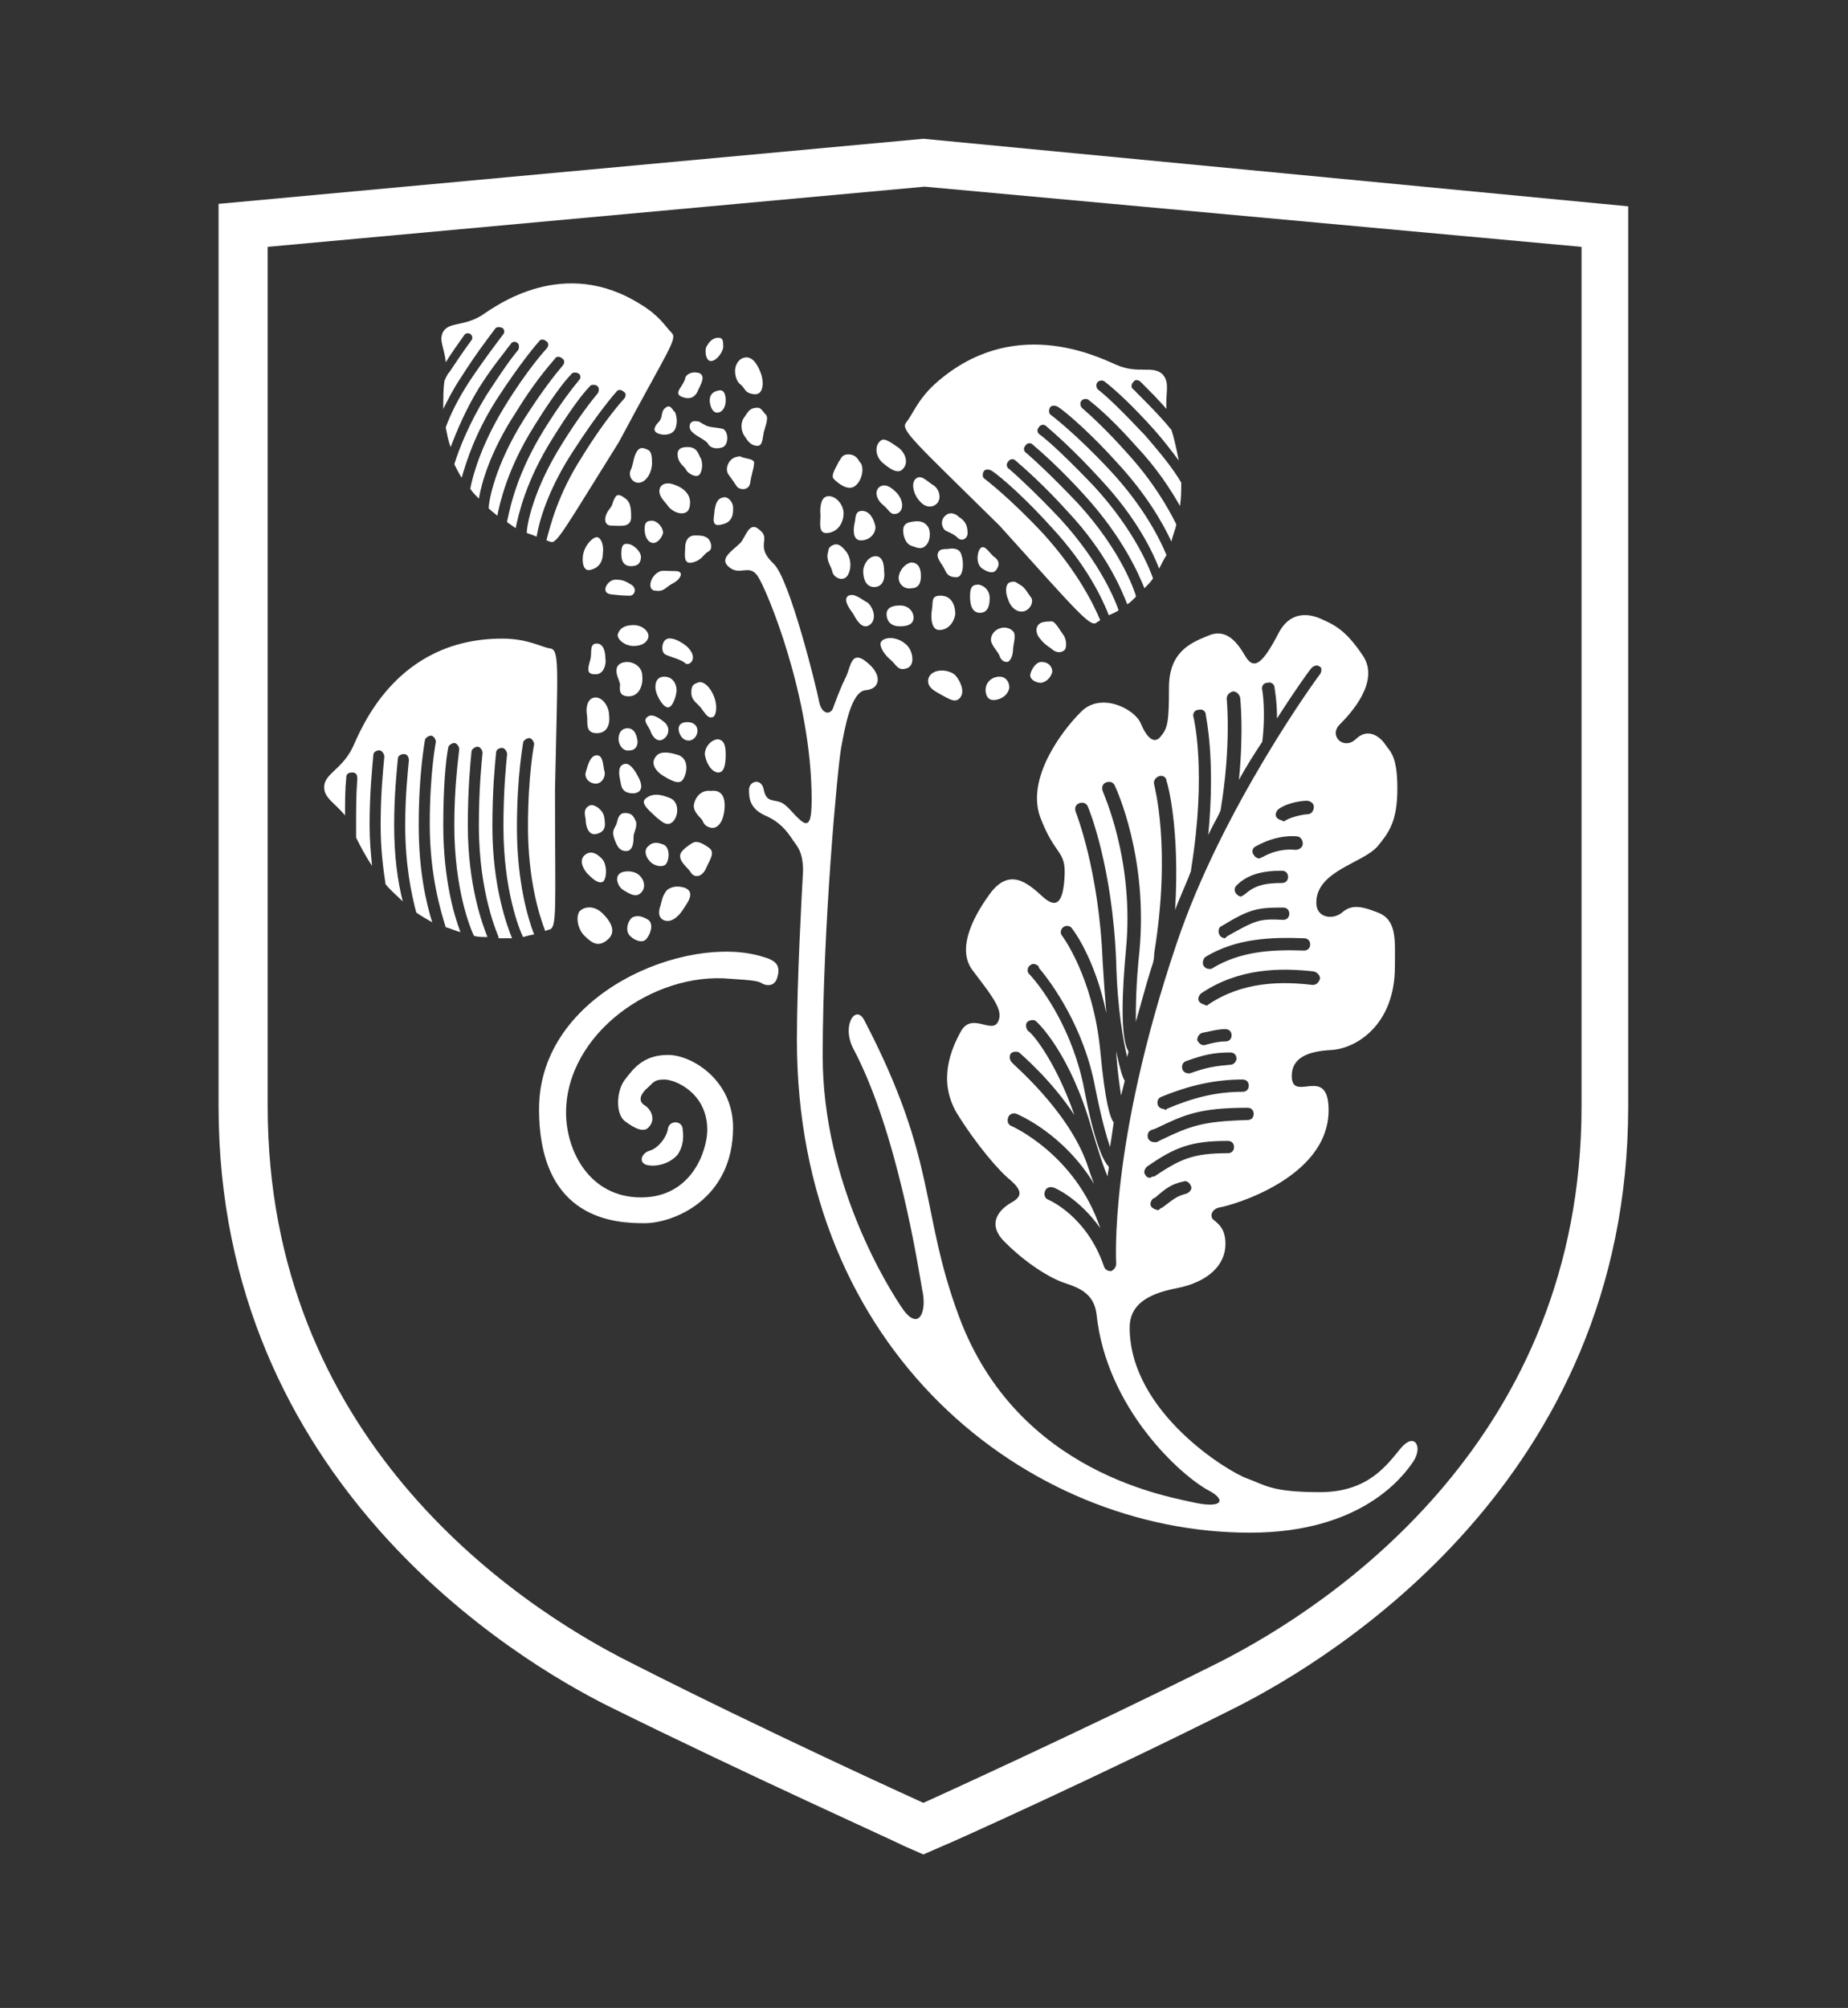
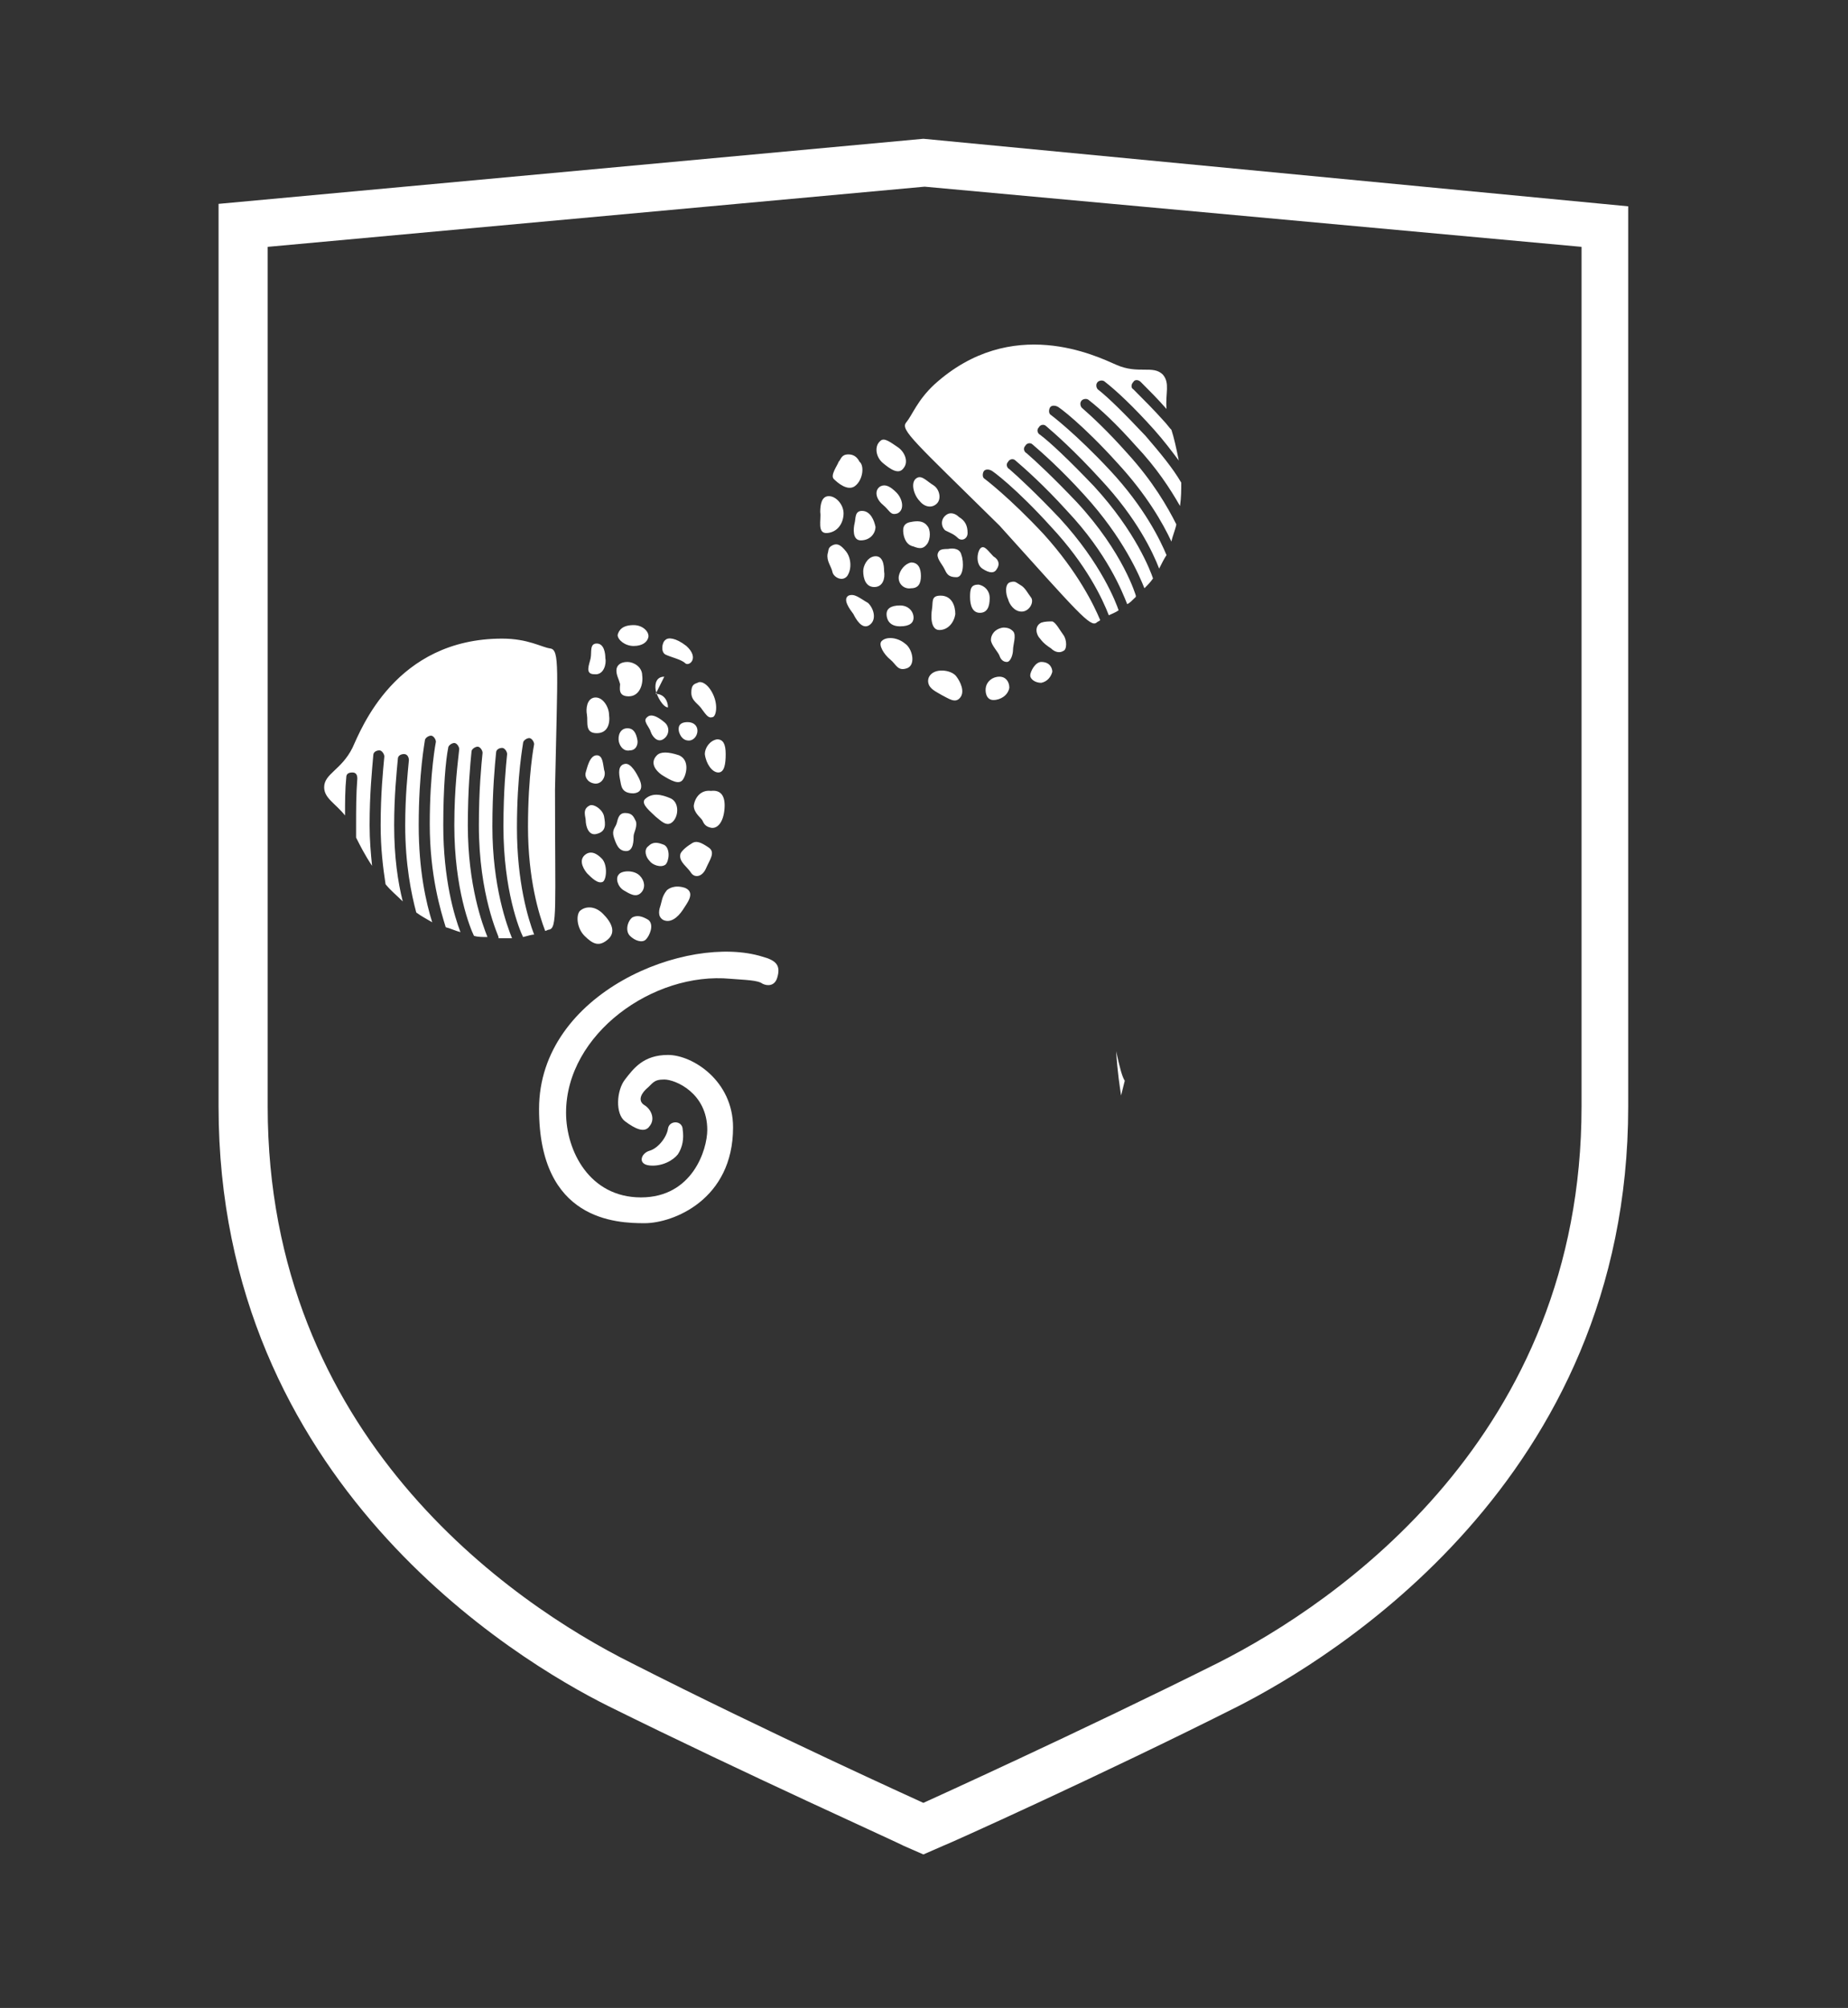
<svg xmlns="http://www.w3.org/2000/svg" version="1.1" id="Layer_1" x="0" y="0" viewBox="0 0 150.5 163.5" style="enable-background:new 0 0 150.5 163.5" xml:space="preserve">
  <rect x="0" y="0" width="150.5" height="163.5" fill="#333333" stroke="none" />
  <style>.st0{fill:#fff}</style>
-   <path class="st0" d="M44.8 52.8c-.7-.1-1.8-.8-3.9-.8-8.7 0-11.5 7.4-12.2 8.9-.9 1.8-2.3 2.1-2.3 3.2 0 .9.9 1.3 1.7 2.3 0-1.1 0-2.1.1-3.1 0-.3.2-.4.5-.4s.4.2.4.5c-.1 1.3-.1 2.5-.1 3.8v1c.3.6.7 1.4 1.3 2.3-.1-1-.2-2.1-.2-3.3 0-2.6.2-4.5.3-5.7 0-.3.3-.4.5-.4s.4.3.4.5c-.1 1.1-.3 3-.3 5.6 0 1.9.2 3.5.4 4.8.4.5.9.9 1.4 1.4-.4-1.6-.7-3.6-.7-6.2 0-2.4.2-4.3.3-5.4 0-.3.3-.4.5-.4.3 0 .4.3.4.5-.1 1.1-.3 2.9-.3 5.3 0 3.2.5 5.6.9 7.1.4.3.8.5 1.3.8-.5-1.6-1.1-4.2-1.1-7.9 0-4.3.5-6.8.5-6.9 0-.2.3-.4.5-.4s.4.3.4.5c0 0-.5 2.5-.5 6.7s.9 7.1 1.3 8.4c.4.1.8.3 1.2.4-.5-1.3-1.4-4.3-1.4-8.7 0-3.1.2-5.3.4-6.3 0-.2.3-.4.5-.4s.4.3.4.5c-.1 1-.4 3.1-.4 6.2 0 5.2 1.3 8.4 1.6 9 .3.1.7.1 1.1.1-.4-1-1.6-4.2-1.6-9.1 0-2.9.2-5 .3-6 0-.2.3-.4.5-.4s.4.3.4.5c-.1 1-.3 3-.3 5.9 0 5.7 1.6 9 1.6 9.1v.1h1.1c-.4-1-1.6-4.2-1.6-9.1 0-2.9.2-5 .3-6 0-.3.3-.4.5-.4s.4.3.4.5c-.1 1-.3 3-.3 5.9 0 5.2 1.3 8.4 1.6 9 .4-.1.7-.2.9-.2-.5-1.3-1.4-4.3-1.4-8.7 0-4.3.5-6.8.5-6.9 0-.2.3-.4.5-.4s.4.3.4.5c0 0-.5 2.5-.5 6.7 0 4.3.9 7.2 1.4 8.5.1 0 .2-.1.3-.1.7-.1.5-1.6.5-11.4.2-9.9.4-11.4-.4-11.5zM47.6 76.2c.7.7 1.2.9 1.9.3s.3-1.4-.4-2.1-1.5-.6-1.9-.2c-.3.4-.2 1.4.4 2zM51.5 74.7c-.4.3-.6 1.1-.2 1.5.4.4 1 .6 1.3.3.3-.3.7-1.2.2-1.6-.5-.3-.9-.4-1.3-.2zM54.3 72.5c-.4.5-.4.9-.5 1.2-.1.3-.3.9.2 1.2.6.3 1.2-.2 1.6-.8.3-.5 1.1-1.4.2-1.8-.9-.3-1.4.1-1.5.2zM55.4 69.6c-.1.6.6 1 .9 1.5.3.4.9.3 1.2-.4.3-.7.8-1.3.2-1.7-.6-.4-1-.6-1.4-.3-.5.3-.9.7-.9.9zM52.8 68.9c-.4.3-.2.9.1 1.2.2.3.9.6 1.3.3.3-.3.4-1.3-.1-1.6-.5-.2-.9-.3-1.3.1zM50.4 71.2c-.3.3-.1 1 .4 1.3s1 .6 1.4.2.3-1-.1-1.4c-.5-.5-1.5-.4-1.7-.1zM47.8 69.5c-.7.4-.4 1.1 0 1.6.4.4.9.9 1.3.7.3-.2.4-1.4-.1-1.9-.4-.4-.8-.6-1.2-.4zM48 65.6c-.6.3-.3.9-.3 1.2 0 .4.2 1.3.9 1.1.8-.2.7-.8.6-1.4-.1-.6-.9-1.1-1.2-.9zM50.9 66.2c-.6 0-.6.7-.7.9-.1.3-.4.5-.2 1.1s.4 1.1 1 1.1.6-.9.6-1.2c0-.3.3-.7.2-1.2-.2-.4-.3-.7-.9-.7zM52.5 65.1c-.3.4.5 1 .9 1.4.4.3.9.9 1.4.4s.5-1.6-.2-1.9-1.5-.5-2.1.1zM56.5 65.6c0 .6.6 1 .7 1.2.1.2.2.5.7.6s1-.4 1.1-1.5-.3-1.6-1.1-1.5c-.8-.1-1.3.5-1.4 1.2zM57.4 61.4c.1.8.6 1.5 1.1 1.5s.6-.7.6-1.5-.2-1.2-.7-1.2c-.6.1-1 .7-1 1.2zM53.5 61.5c-.5.5-.3 1.1.4 1.6.8.5 1.4.8 1.7.4.3-.4.6-1.6-.3-2-.9-.3-1.5-.3-1.8 0zM50.9 62.2c-.6.1-.5.8-.4 1.3s.1 1.1 1.1 1.1c1.1-.1.4-1.3.4-1.3-.1-.2-.6-1.2-1.1-1.1zM48.6 61.5c-.6 0-.8 1.1-.9 1.4-.1.3.1.8.7.9.6.1 1-.6.8-1.1-.1-.5-.1-1.2-.6-1.2zM48.4 56.8c-.6.1-.7.9-.6 1.4.1.6-.2 1.5.8 1.5.9 0 1.1-.8 1-1.5 0-.6-.5-1.5-1.2-1.4zM51.1 59.3c-.6 0-.8.6-.7 1.1.1.4.4.8.9.7.5 0 .7-.5.6-.9-.1-.5-.3-.9-.8-.9zM52.7 58.4c-.4.3.2.8.3 1.2.1.3.5.9 1 .6.5-.3.6-1 .1-1.4-.6-.5-1.1-.7-1.4-.4zM56 58.8c-.7 0-.8.4-.7.8.1.3.3.7.8.7.4 0 .7-.4.7-.8s-.3-.7-.8-.7zM56.3 56.4c0 .7.6.9.9 1.4.3.4.5.7.8.6.3 0 .5-.9.1-1.8s-1-1.2-1.3-1c-.3.1-.5.2-.5.8zM54.1 55.1c-.6 0-.8.5-.7 1.1.1.5.6 1.4 1 1.4s.7-1 .7-1.4c0-.5-.3-1.1-1-1.1zM51.1 53.9c-.6 0-.9.3-.9.7s.2.7.3 1.1c0 .3-.2 1 .7 1s1.2-1 1.1-1.7c0-.7-.7-1.1-1.2-1.1zM48.6 52.4c-.6 0-.4.7-.5 1.2s-.5 1.3.3 1.3c.8.1 1-.9.9-1.3 0-.4-.1-1.2-.7-1.2zM50.3 51.7c0 .4.6.9 1.3.9s1.1-.3 1.2-.7c.1-.4-.4-1-1.2-1-.9 0-1.2.4-1.3.8zM54.2 52.1c-.3.2-.4 1 0 1.2s1.3.4 1.6.7 1.2-.4.1-1.4c-.9-.7-1.5-.7-1.7-.5z" />
+   <path class="st0" d="M44.8 52.8c-.7-.1-1.8-.8-3.9-.8-8.7 0-11.5 7.4-12.2 8.9-.9 1.8-2.3 2.1-2.3 3.2 0 .9.9 1.3 1.7 2.3 0-1.1 0-2.1.1-3.1 0-.3.2-.4.5-.4s.4.2.4.5c-.1 1.3-.1 2.5-.1 3.8v1c.3.6.7 1.4 1.3 2.3-.1-1-.2-2.1-.2-3.3 0-2.6.2-4.5.3-5.7 0-.3.3-.4.5-.4s.4.3.4.5c-.1 1.1-.3 3-.3 5.6 0 1.9.2 3.5.4 4.8.4.5.9.9 1.4 1.4-.4-1.6-.7-3.6-.7-6.2 0-2.4.2-4.3.3-5.4 0-.3.3-.4.5-.4.3 0 .4.3.4.5-.1 1.1-.3 2.9-.3 5.3 0 3.2.5 5.6.9 7.1.4.3.8.5 1.3.8-.5-1.6-1.1-4.2-1.1-7.9 0-4.3.5-6.8.5-6.9 0-.2.3-.4.5-.4s.4.3.4.5c0 0-.5 2.5-.5 6.7s.9 7.1 1.3 8.4c.4.1.8.3 1.2.4-.5-1.3-1.4-4.3-1.4-8.7 0-3.1.2-5.3.4-6.3 0-.2.3-.4.5-.4s.4.3.4.5c-.1 1-.4 3.1-.4 6.2 0 5.2 1.3 8.4 1.6 9 .3.1.7.1 1.1.1-.4-1-1.6-4.2-1.6-9.1 0-2.9.2-5 .3-6 0-.2.3-.4.5-.4s.4.3.4.5c-.1 1-.3 3-.3 5.9 0 5.7 1.6 9 1.6 9.1v.1h1.1c-.4-1-1.6-4.2-1.6-9.1 0-2.9.2-5 .3-6 0-.3.3-.4.5-.4s.4.3.4.5c-.1 1-.3 3-.3 5.9 0 5.2 1.3 8.4 1.6 9 .4-.1.7-.2.9-.2-.5-1.3-1.4-4.3-1.4-8.7 0-4.3.5-6.8.5-6.9 0-.2.3-.4.5-.4s.4.3.4.5c0 0-.5 2.5-.5 6.7 0 4.3.9 7.2 1.4 8.5.1 0 .2-.1.3-.1.7-.1.5-1.6.5-11.4.2-9.9.4-11.4-.4-11.5zM47.6 76.2c.7.7 1.2.9 1.9.3s.3-1.4-.4-2.1-1.5-.6-1.9-.2c-.3.4-.2 1.4.4 2zM51.5 74.7c-.4.3-.6 1.1-.2 1.5.4.4 1 .6 1.3.3.3-.3.7-1.2.2-1.6-.5-.3-.9-.4-1.3-.2zM54.3 72.5c-.4.5-.4.9-.5 1.2-.1.3-.3.9.2 1.2.6.3 1.2-.2 1.6-.8.3-.5 1.1-1.4.2-1.8-.9-.3-1.4.1-1.5.2zM55.4 69.6c-.1.6.6 1 .9 1.5.3.4.9.3 1.2-.4.3-.7.8-1.3.2-1.7-.6-.4-1-.6-1.4-.3-.5.3-.9.7-.9.9zM52.8 68.9c-.4.3-.2.9.1 1.2.2.3.9.6 1.3.3.3-.3.4-1.3-.1-1.6-.5-.2-.9-.3-1.3.1zM50.4 71.2c-.3.3-.1 1 .4 1.3s1 .6 1.4.2.3-1-.1-1.4c-.5-.5-1.5-.4-1.7-.1zM47.8 69.5c-.7.4-.4 1.1 0 1.6.4.4.9.9 1.3.7.3-.2.4-1.4-.1-1.9-.4-.4-.8-.6-1.2-.4zM48 65.6c-.6.3-.3.9-.3 1.2 0 .4.2 1.3.9 1.1.8-.2.7-.8.6-1.4-.1-.6-.9-1.1-1.2-.9zM50.9 66.2c-.6 0-.6.7-.7.9-.1.3-.4.5-.2 1.1s.4 1.1 1 1.1.6-.9.6-1.2c0-.3.3-.7.2-1.2-.2-.4-.3-.7-.9-.7zM52.5 65.1c-.3.4.5 1 .9 1.4.4.3.9.9 1.4.4s.5-1.6-.2-1.9-1.5-.5-2.1.1zM56.5 65.6c0 .6.6 1 .7 1.2.1.2.2.5.7.6s1-.4 1.1-1.5-.3-1.6-1.1-1.5c-.8-.1-1.3.5-1.4 1.2zM57.4 61.4c.1.8.6 1.5 1.1 1.5s.6-.7.6-1.5-.2-1.2-.7-1.2c-.6.1-1 .7-1 1.2zM53.5 61.5c-.5.5-.3 1.1.4 1.6.8.5 1.4.8 1.7.4.3-.4.6-1.6-.3-2-.9-.3-1.5-.3-1.8 0zM50.9 62.2c-.6.1-.5.8-.4 1.3s.1 1.1 1.1 1.1c1.1-.1.4-1.3.4-1.3-.1-.2-.6-1.2-1.1-1.1zM48.6 61.5c-.6 0-.8 1.1-.9 1.4-.1.3.1.8.7.9.6.1 1-.6.8-1.1-.1-.5-.1-1.2-.6-1.2zM48.4 56.8c-.6.1-.7.9-.6 1.4.1.6-.2 1.5.8 1.5.9 0 1.1-.8 1-1.5 0-.6-.5-1.5-1.2-1.4zM51.1 59.3c-.6 0-.8.6-.7 1.1.1.4.4.8.9.7.5 0 .7-.5.6-.9-.1-.5-.3-.9-.8-.9zM52.7 58.4c-.4.3.2.8.3 1.2.1.3.5.9 1 .6.5-.3.6-1 .1-1.4-.6-.5-1.1-.7-1.4-.4zM56 58.8c-.7 0-.8.4-.7.8.1.3.3.7.8.7.4 0 .7-.4.7-.8s-.3-.7-.8-.7zM56.3 56.4c0 .7.6.9.9 1.4.3.4.5.7.8.6.3 0 .5-.9.1-1.8s-1-1.2-1.3-1c-.3.1-.5.2-.5.8zM54.1 55.1c-.6 0-.8.5-.7 1.1.1.5.6 1.4 1 1.4c0-.5-.3-1.1-1-1.1zM51.1 53.9c-.6 0-.9.3-.9.7s.2.7.3 1.1c0 .3-.2 1 .7 1s1.2-1 1.1-1.7c0-.7-.7-1.1-1.2-1.1zM48.6 52.4c-.6 0-.4.7-.5 1.2s-.5 1.3.3 1.3c.8.1 1-.9.9-1.3 0-.4-.1-1.2-.7-1.2zM50.3 51.7c0 .4.6.9 1.3.9s1.1-.3 1.2-.7c.1-.4-.4-1-1.2-1-.9 0-1.2.4-1.3.8zM54.2 52.1c-.3.2-.4 1 0 1.2s1.3.4 1.6.7 1.2-.4.1-1.4c-.9-.7-1.5-.7-1.7-.5z" />
  <g>
    <path class="st0" d="M73.8 34.4c.5-.6.9-1.8 2.3-3.1 6.3-5.7 13.2-2.3 14.8-1.6 1.8.8 3 0 3.8.8.6.7.2 1.5.3 2.8-.7-.8-1.4-1.5-2.1-2.2-.2-.2-.5-.2-.6 0-.2.2-.2.5 0 .6.8.8 1.7 1.7 2.5 2.6.2.2.4.5.6.7.2.6.4 1.5.6 2.5-.6-.8-1.2-1.6-2-2.5-1.7-1.9-3.1-3.2-4-3.9-.2-.2-.5-.1-.6 0-.2.2-.1.5 0 .6.9.7 2.2 2 3.9 3.8 1.2 1.4 2.2 2.6 2.9 3.8 0 .6 0 1.2-.1 1.9-.8-1.4-1.9-3.1-3.6-4.9-1.6-1.8-2.9-3-3.8-3.7-.2-.2-.5-.1-.6 0-.2.2-.1.5 0 .6.8.7 2.1 1.9 3.7 3.7 2.1 2.3 3.3 4.4 4 5.8-.1.5-.3.9-.4 1.4-.7-1.5-2-3.8-4.4-6.4-2.8-3.1-4.8-4.6-4.9-4.6-.2-.1-.5-.1-.6.1-.1.2-.1.5.1.6 0 0 2 1.5 4.8 4.5s4.1 5.7 4.6 6.9c-.2.3-.4.7-.6 1.1-.5-1.3-1.8-4.1-4.8-7.3-2.1-2.3-3.7-3.7-4.4-4.3-.2-.2-.5-.1-.6.1-.2.2-.1.5.1.6.8.6 2.3 2 4.4 4.2 3.4 3.7 4.6 6.9 4.8 7.5-.2.3-.4.5-.7.8-.4-1-1.7-4.1-4.9-7.6-1.9-2.1-3.5-3.5-4.2-4.1-.2-.2-.5-.1-.6.1-.2.2-.1.5.1.6.7.6 2.2 2 4.1 4 3.8 4.1 4.8 7.6 4.8 7.6v.1l-.1.1c-.2.2-.4.4-.6.5-.4-1-1.6-4.1-4.9-7.6-1.9-2.1-3.5-3.5-4.2-4.1-.2-.2-.5-.1-.6.1-.2.2-.1.5.1.6.7.6 2.2 2 4.1 4 3.4 3.7 4.6 6.9 4.8 7.5-.3.2-.6.3-.8.4-.5-1.3-1.8-4.1-4.7-7.2-2.8-3.1-4.8-4.6-4.9-4.6-.2-.1-.5-.1-.6.1-.1.2-.1.5.1.6 0 0 2 1.5 4.8 4.5 2.8 3.1 4.1 5.8 4.6 7-.1.1-.2.1-.3.2-.5.4-1.5-.8-7.9-7.9-7-6.9-8.1-7.8-7.6-8.4zM71.7 35.9c-.5.4-.4 1.3.2 1.8s1.3 1 1.7.4c.4-.5.1-1.3-.5-1.7s-1.1-.8-1.4-.5zM69.1 37c-.6 0-.6.4-.8.6-.1.3-.7 1.1-.4 1.4.3.3 1.1 1 1.7.6.7-.5.8-1.7.4-2-.2-.4-.5-.6-.9-.6zM67.5 40.4c-.6 0-.7.7-.7 1.3.1.6-.3 1.8.6 1.7s1.3-.9 1.3-1.6c0-.7-.6-1.4-1.2-1.4zM70.2 41.6c-.6 0-.5.6-.6 1s-.2 1.4.5 1.4c.8 0 1.2-.6 1.2-1.1-.1-.5-.4-1.3-1.1-1.3zM71.7 39.6c-.5.3-.4 1 .2 1.5s.6.9 1.2.7c.6-.3.4-1.2-.1-1.7s-.9-.7-1.3-.5zM74.7 38.9c-.6.3-.3 1.4.2 1.9.4.5 1 .6 1.4.2.4-.4.2-1.2-.3-1.5-.5-.3-.9-.8-1.3-.6zM77.1 41.9c-.6.4-.4 1.1-.1 1.3.4.2.7.3 1 .6s.8.1.8-.4c0-.6-.2-1-.7-1.3-.3-.3-.7-.4-1-.2zM74.2 42.5c-.7.1-.7.6-.6 1.1.1.4.3.8.8.9.5.2.8.2 1.1-.2.3-.4.3-1.2 0-1.5-.3-.4-.8-.4-1.3-.3zM67.4 45.1c-.1.6.3 1 .4 1.5.1.4.8.8 1.2.3.4-.6.3-1.5-.1-2s-.7-.7-1.1-.5-.3.4-.4.7zM70.3 46.5c0 .6.2 1.3.9 1.3s.9-.7.8-1.3c0-.5-.1-1.3-.8-1.2-.6.1-.9.8-.9 1.2zM69.1 48.5c-.5.3.1 1.1.4 1.5.2.4.7 1.3 1.3.9.6-.4.4-1.3-.1-1.8-.7-.4-1.1-.8-1.6-.6zM71.8 52.2c-.3.3.2 1.1.7 1.5s.6 1 1.4.7c.7-.3.4-1.6-.2-2-.6-.5-1.5-.6-1.9-.2zM73.3 49.3c-.8 0-1.1.3-1.1.7s.2 1 1.1 1c.8 0 1.1-.3 1.1-.7 0-.5-.4-1-1.1-1zM73.2 46.9c-.1.6.4 1.1 1 1 .6 0 .8-.4.8-1s-.2-1.1-.8-1.1c-.5.1-.9.6-1 1.1zM76.4 45c-.2.4.3.9.5 1.3s.3.7 1 .7c.6 0 .6-1.3.4-1.8-.1-.5-.6-.6-1.1-.5-.6 0-.7.1-.8.3zM79.9 44.6c-.3.2-.5 1.3.1 1.7s1 .4 1.2 0c.2-.3.2-.7-.3-1-.4-.4-.7-.9-1-.7zM76.6 48.5c-.8 0-.6.5-.7 1.1s-.1 1.7.6 1.7 1.2-.6 1.3-1.3c0-.7-.3-1.5-1.2-1.5zM79.7 47.6c-.6 0-.7.3-.7 1s.2 1.3.8 1.3c.6 0 .8-.5.8-1.2 0-.6-.4-1-.9-1.1zM82.3 47.4c-.5.1-.4 1-.2 1.4.1.4.5 1 1.1 1s1-.7.8-1.1c-.3-.4-.5-.8-.8-1-.5-.3-.5-.4-.9-.3zM84.8 50.7c-.6.3-.4 1-.1 1.3.3.4.6.6.9.8.3.3.7.4 1 .2.3-.1.3-.9 0-1.3s-.6-1-.9-1.1c-.3 0-.6 0-.9.1zM81.7 51.1c-.7.1-1 .6-1 1s.6 1 .7 1.3.3.5.6.5.5-.6.5-1 .3-1.2 0-1.5c-.2-.2-.4-.3-.8-.3zM84.8 53.9c-.5 0-.9.8-.9 1.1s.4.6.9.6c.5-.1.8-.5.9-.9 0-.3-.2-.8-.9-.8zM81.4 55.1c-.6 0-1 .4-1.1.8-.1.4 0 1.1.6 1.1s1.2-.4 1.3-1c0-.5-.3-.9-.8-.9zM76.7 54.6c-.8 0-1.2.5-1.1 1s.6.7 1.1 1c.6.3 1.1.7 1.5.2s0-1.3-.3-1.7c-.2-.3-.7-.5-1.2-.5z" />
  </g>
  <g>
-     <path class="st0" d="M54.7 27.1c-.5-.5-1-1.4-2.5-2.3-6.3-4-11.8.1-13 .9-1.5.9-2.6.5-3.1 1.3-.4.7.1 1.3.2 2.5.5-.8 1-1.5 1.5-2.2.1-.2.4-.2.5-.1.2.1.2.4.1.5-.6.8-1.2 1.7-1.8 2.6-.2.2-.3.5-.4.7-.1.6-.1 1.4-.1 2.3.4-.8.8-1.6 1.4-2.5 1.2-1.9 2.2-3.2 2.8-4 .1-.2.4-.2.6-.1.2.1.2.4.1.5-.6.8-1.6 2.1-2.8 3.9-.9 1.4-1.5 2.6-1.9 3.7.1.5.2 1.1.4 1.6.5-1.3 1.2-3 2.3-4.8 1-1.6 2-2.8 2.6-3.6.1-.2.4-.2.5-.1.2.1.2.4.1.6-.6.7-1.5 2-2.6 3.7-1.4 2.3-2.2 4.3-2.6 5.6.2.4.4.8.6 1.1.4-1.4 1.1-3.6 2.8-6.3 2-3.1 3.4-4.7 3.5-4.8.1-.2.4-.2.6 0 .2.1.2.4 0 .6 0 0-1.5 1.6-3.4 4.7s-2.6 5.6-2.8 6.7c.2.3.4.5.7.8.2-1.2.9-3.8 3-7 1.4-2.3 2.6-3.7 3.2-4.4.1-.2.4-.2.6 0 .2.1.2.4 0 .6-.6.7-1.7 2.1-3.1 4.3-2.4 3.8-2.9 6.7-2.9 7.3.2.2.5.4.7.6.2-1 .8-3.8 3-7.3 1.3-2.1 2.4-3.6 3-4.2.1-.2.4-.2.6-.1.2.1.2.4.1.5-.5.6-1.6 2-2.9 4.1-2.6 4.2-2.9 7.3-3 7.4v.1l.1.1c.2.1.4.3.6.4.2-1 .8-3.8 3-7.3 1.3-2.1 2.4-3.6 3-4.2.1-.2.4-.2.6-.1.2.1.2.4.1.6-.5.6-1.6 2-2.9 4.1-2.4 3.8-2.9 6.7-2.9 7.3.3.1.6.2.8.3.2-1.2.9-3.8 3-7 2-3.1 3.4-4.7 3.5-4.8.1-.2.4-.2.6 0 .2.1.2.4 0 .6 0 0-1.5 1.6-3.4 4.7-2 3.1-2.6 5.7-2.9 6.8.1 0 .2.1.3.1.5.3 1.1-.9 5.6-8.1 4-7.5 4.8-8.4 4.3-8.9zM58.5 27.5c-.5 0-.8.4-1 .8-.1.4 0 1.1.4 1.1s.9-.6 1-1.1c0-.5 0-.8-.4-.8zM60.8 29.1c-.5 0-.8.4-.9.8-.1.4 0 1.1.4 1.4s.3.7 1.1.8.8-1 .6-1.6c-.2-.6-.6-1.4-1.2-1.4zM61.7 33.2c-.7 0-.8.4-1.1.8-.3.4-.3 1.1.1 1.6.3.5.6.7 1 .7s.4-.6.5-1.1c.1-.4.4-1.1.2-1.4-.3-.3-.4-.6-.7-.6zM58.5 31.8c-.5.1-.7.4-.7.8s.2 1 .6 1c.4 0 .7-.4.7-1s-.2-.9-.6-.8zM55.8 30.8c-.1.6-1 1.2-.3 1.5s1.1 0 1.3-.4c.2-.5.7-1.2.2-1.5-.5-.2-1.1 0-1.2.4zM54.2 33.2c-.4.3-.2.7-.5 1.1-.4.4-.6.8-.1 1s1.2.1 1.4-.4.1-1 0-1.3c-.3-.3-.4-.7-.8-.4zM56.7 34.3c-.6-.1-.7.6-.3.9.4.4 1.1.6 1.3 1 .2.3.7.4 1.2.2.5-.3.4-1.4-.1-1.5s-1.1-.1-1.4-.3c-.4-.2-.4-.3-.7-.3zM60 37.2c-.6.1-1 .9-.7 1.4.3.4.5.7.7 1s1 .4 1.1-.3.3-1.2.3-1.5c.1-.3-.2-.4-.7-.5-.5-.1-.3-.2-.7-.1zM58.9 40.5c-.5.1-.6.5-.7 1 0 .5-.4 1.5.6 1.2 1-.2.9-1.1.9-1.4 0-.4-.4-.9-.8-.8zM56 36.4c-.6 0-.9.2-.8.8.1.6.6.8.7 1.1.1.2.7.6 1 .4.3-.2.4-1.1.1-1.5-.2-.5-.4-.8-1-.8zM52 36.6c-.4.4-.4 1.1-.6 1.6-.3.5.1 1.2.7 1.1.6-.1 1-.9 1-1.6 0-.7-.1-1-.4-1.1-.2-.1-.5-.2-.7 0zM50.1 40.5c-.3.5-.1.5-.5 1s-.5 1.3.2 1.3 1.6.2 1.6-.7-.1-1.3-.6-1.6c-.4-.3-.6-.2-.7 0zM53.7 40c0 .5.5.9.7 1.2s.7.6 1.1.6c.4 0 .7-.2.7-.9s-.6-1.2-1.2-1.4c-.7-.3-1.3-.1-1.3.5zM53.1 42.4c-.5 0-.6.2-.6.7s.2 1 .6 1.1c.4.1.8-.4.9-.8 0-.5-.5-1-.9-1zM56.6 43.6c-.6 0-.8.5-.8 1s-.2 1.4.6 1.2.9-.7 1.3-.9c.4-.2.2-.9-.1-1.1-.3-.2-.6-.2-1-.2zM53.6 46.6c-.7.4-.9 1.5-.2 1.5.7.1.8-.3 1.4-.6.6-.3 1-1 .2-1-.9 0-1.1-.1-1.4.1zM51.2 44.3c-.5-.1-.6.2-.6.8s.2 1 .8 1 .8-.3.8-.8c-.1-.6-.8-1-1-1zM48.4 43.8c-.4.2-.8.8-.9 1.3-.1.4-.1 1.5.6 1.3.8-.2 1-.8 1-1.4.1-.6-.2-1.5-.7-1.2zM50.1 47.2c-.6 0-1.3 1.1-.3 1.2.9.1 1.1.1 1.5.1s.6-.6.1-.9c-.5-.3-.7-.4-1.3-.4z" />
-   </g>
+     </g>
  <path class="st0" d="M62.1 77.9C56 76 43.9 80.8 43.9 90.3c0 9.1 6.3 9.3 8.6 9.3s7.2-1.9 7.2-7.8c0-3.8-3.3-5.9-5.3-5.9s-2.8 1.1-3.5 2-.8 2.8 0 3.4 1.6 1 2 .4c.5-.6.1-1.4-.4-1.7-.5-.3-.4-.8.1-1.3.6-.5.6-.8 1.5-.8s3.5 1.1 3.5 4.1c0 1.6-1.2 5.5-5.4 5.5s-6.1-3.8-6.1-6.9c0-6.4 7.1-11.5 13.4-10.9 1.2.1 2.2.1 2.6.4.4.2 1 .2 1.2-.5.3-1-.1-1.4-1.2-1.7z" />
  <path class="st0" d="M54.4 91.9c-.1.7-.8 1.6-1.5 1.8-.7.2-1 1.1 0 1.2s1.9-.4 2.3-.9c.4-.6.5-1.3.4-2 0-.8-1.1-.8-1.2-.1zM91.3 89.2l.3-1.2c-.2-.3-.4-1-.7-2.4.1 1.7.3 2.9.4 3.6z" />
-   <path class="st0" d="M114.1 117.9c-1.1 1.3-2.6 3.6-6.6 3.6s-4.5-.6-5.9-1.1c-1.5-.5-9.6-5.4-9.6-12.3 0-1.7 1.2-2.7 3.8-3.2 2.6-.5 4-1.9 4-3.6 0-1.2-.5-1.6-1-2-.3-.3-.1-.9.6-1s8.8-2.3 8.8-7.9c0-3.8-3-.5-3-2.8 0-1.4 1.2-2 3.2-2.1 2-.1 5.2-2 5.2-6.8 0-2.1.2-3.8-1.4-4.4-1.5-.6-2.2-.6-2.9 0-.7.6-2.1.5-2.1-.8 0-2.6 3.8-3.2 5-4.6.9-1.1 1.6-2 1.6-4.7s-.6-3-1-3.6c-.4-.6-1.4-1.4-2.4-.4-1 .9-2.2-.3-1.3-1.2.9-.9 3.3-3.5 1.9-5.6-1.4-2.1-2.3-2.5-3.4-3s-2.6-.6-3.5 1.2c-1.3 2.5-2 3-2.7 1.8-.7-1.2-1.6-2.3-3.1-1.6-1.5.6-3.1 1.4-3.1 4.2s-.1 3.3-.7 4c-.5.6-1.1.1-1.6-1.1-.5-1.2-3.3-2.6-4.9-.9-1.6 1.6-4.4 5.4-3.3 8.5 1.2 3.2 2.1 2.7 2 4.8s-.6 2.8-1.8 1.7c-1.2-1.1-2.7-2.4-4.3-.2C79 75 78 77.4 79.2 79c1.2 1.6 2.3 2.9 2.2 3.8-.3 1.8-2.1-.5-3.1 1.1-.9 1.6-1.9 4.1-.4 6.7 1.6 2.6 3.5 4.8 4.4 5.5.9.8 1 1.3.1 1.8s-2.2 1.7-.5 3.3c1.6 1.6 3.6 2.9 4.9 3.3 1.2.4 2.3.9 2.5 2.5.8 7.7 6.9 13.2 9.2 14.4 1.3.7 1.1 1.4-1 1-2.1-.5-14.6-2.3-19.4-15.2-3.2-8.6-1.7-12.6-7.7-24.1-.7-1.4-1.9.4-.9 2.3 3.6 6.8 5.3 17.9 5.6 19.6.4 1.7-.2 3.4-1.5 1.7C72.4 105 67 96.4 67 86s1.2-23.4 1.5-25.1c.3-1.6.8-4.6 2-4.7 1.2-.1 1.3-1.2.3-2.1-1.5-1.4-1.5.2-1.9 1-.4.8-.7 1.6-1 2.4-.2.8-1 .7-1.2-.4-.2-1.1-2.4-10-3.7-11.2-1.6-1.5-.1-2-1.2-2.8-.8-.7-1.1.7-1.5 1.1-.7.7-1.8 1.3-.9 2s1.6-.3 2.3.7 4.4 9.8 4.4 18.2c0 1.7-.2 2.3-.9 1.7-.7-.6-1.1-1.3-1.7-1.5s-1.1 0-1.3-1-1.2-.7-1.2 0c0 .6 0 1.5 1.3 2.1 1.2.5 1.8 1.3 2.2 1.9.3.5.9.9.9 2.6-.1 1.8-.5 9-.5 13.8 0 25.3 18.7 40.1 36.9 40.1 9.1 0 12.5-4.6 13.3-5.8.8-1.2.1-2.4-1-1.1zM96.6 97.2c-.8.2-1.1.5-1.9 1.1l-.2.1c-.1.1-.2.2-.3.1-.1 0-.3-.1-.4-.2-.2-.2-.1-.5.1-.7l.2-.1c.8-.7 1.3-1.1 2.3-1.3.2-.1.5.1.6.4.1.2-.1.5-.4.6zm3.4-3.3c-2.9 0-3.9.5-6 1.9-.1 0-.2 0-.3.1-.1 0-.3 0-.4-.2-.2-.2-.1-.5.1-.7 2.3-1.6 3.6-2.1 6.6-2.1.3 0 .5.2.5.5s-.2.5-.5.5zm1.6-2.7c-3.7.1-4.7.5-7 1.6l-.4.2H94c-.2 0-.4-.1-.5-.3-.1-.3 0-.6.3-.7l.3-.1c2.3-1.1 3.5-1.7 7.5-1.7.3 0 .5.2.5.5s-.2.5-.5.5zm-1.4-5.5c.3 0 .5.2.5.5 0 .2-.2.5-.5.5-1.2.1-1.9.2-3.3.7h-.1c-.2 0-.4-.1-.5-.3-.1-.3 0-.6.3-.7 1.4-.5 2.2-.7 3.6-.7zm-2.7-1c0-.2.1-.5.4-.6.6-.1 1.2-.3 1.9-.3.3 0 .5.2.5.5s-.2.5-.5.5c-.5 0-1 .1-1.7.3H98c-.2 0-.4-.2-.5-.4zm3.7 3.2c.3 0 .5.2.5.5s-.2.5-.5.5c-2.2 0-4.1.5-6.2 1.4 0 .1-.1.1-.2 0-.2 0-.4-.1-.5-.3-.1-.3 0-.6.3-.7 2.2-.9 4.3-1.4 6.6-1.4zm6.3-8.2c-.1.3-.3.5-.6.5-2.5-.3-5.7-.3-8.5 1.6-.1.1-.2.1-.3 0-.1 0-.3-.1-.4-.2-.2-.2-.1-.5.1-.7 3.1-2.1 6.5-2.1 9.2-1.8.3.1.5.3.5.6zm-1.9-11.6c.3 0 .5.3.5.6s-.3.5-.6.5c-.1 0-1.3-.2-2.7.6 0 0-.1 0-.2.1-.2 0-.4-.1-.5-.3-.2-.2-.1-.6.2-.7 1.8-1 3.2-.8 3.3-.8zm-1.5-2.2c.8-.6 2.1-.7 2.3-.7.3 0 .6.2.6.5s-.2.6-.5.6-1.3.2-1.8.5c-.1.1-.2.1-.3 0-.1 0-.3-.1-.4-.2-.2-.2-.1-.5.1-.7zm.3 5c.3 0 .5.2.5.5s-.2.5-.5.5c-1.4 0-2.2.2-3 .9-.1.1-.2.1-.3.2-.2 0-.3-.1-.4-.2-.2-.2-.2-.5 0-.7.9-.9 2.1-1.2 3.7-1.2zm.1 3c.3 0 .5.2.5.5s-.2.5-.5.5c-1.9-.1-2.2 0-4.5 1.3-.1.1-.2.1-.2.2-.2 0-.4-.1-.5-.3-.1-.2-.1-.6.2-.7 2.3-1.4 2.9-1.5 5-1.5zm1.7 2.5c.3 0 .5.2.5.5s-.2.5-.5.5c-2.8-.1-5.2.1-7.4 1.4-.1.1-.2.1-.3.1-.2 0-.4-.1-.5-.3-.1-.2 0-.6.2-.7 2.5-1.5 5.3-1.6 8-1.5zm-15.7 27.1c-.3 0-.5-.1-.6-.4-1.4-4.1-4.5-5.4-4.5-5.4-.3-.1-.4-.4-.3-.7.1-.3.4-.4.7-.3.1 0 2.1.9 3.8 3.3-2-6-7.2-8.3-7.2-8.3-.3-.1-.4-.4-.3-.7.1-.3.4-.4.7-.3.2.1 3.8 1.6 6.3 5.7-.2-.5-.4-1.1-.6-1.7-1.6-4.4-6.1-8.1-6.1-8.2-.2-.2-.2-.5-.1-.7.2-.2.5-.2.7-.1.1.1 2.6 2.2 4.5 5.1-1.5-4.3-3.3-6.5-3.7-6.8-.2-.1-.3-.5-.2-.7.1-.2.5-.3.7-.2.3.2 2.9 2.8 4.6 8.8.6 2 1 3.2 1.3 3.9 0-.3.1-.5.1-.8-.5-.5-1.2-2.1-2-6.3-.9-4.7-3.3-8.1-4.4-9.3l-.1-.1c-.2-.2-.1-.6.1-.7.2-.2.5-.1.7.1v.1c1.1 1.3 3.7 4.9 4.6 9.8.5 2.5.9 3.9 1.2 4.8.1-.6.2-1.3.3-2-.3-.4-.7-1.6-1.1-5.9-.6-6-3.1-9.3-3.1-9.3-.2-.2-.1-.6.1-.7.2-.2.6-.1.7.1.1.1 1.9 2.5 2.8 6.9-.1-1.2-.2-2.5-.3-4.2-.3-7.5-2.2-12.2-2.2-12.2-.1-.3 0-.6.3-.7.3-.1.6 0 .7.3.1.2 2 4.9 2.3 12.6.1 4 .6 6.5.9 7.8 0-.2.1-.3.1-.5-.7-1.1-.5-5.1-.2-8.3.7-7.3-1.9-12.8-1.9-12.9-.1-.3 0-.6.3-.7.3-.1.6 0 .7.3.1.2 2.7 5.8 2 13.4-.3 2.8-.3 4.7-.3 5.8.5-1.7.7-2.6 1.3-4.5.2-.5.2-1 .2-1.1 1.4-8.6 0-13.6 0-13.7-.1-.3.1-.6.4-.7.3-.1.6.1.6.4.1.2 1.1 3.9.7 10.5.4-1.1.9-2.1 1.3-3.2v-.1c1.3-8 .2-12.4.2-12.4-.1-.3.1-.6.4-.6.3-.1.6.1.6.4 0 .2.8 3.5.2 9.8.3-.7.7-1.3 1-2 .9-5.4.5-9.1.5-9.1 0-.3.2-.5.5-.6.3 0 .5.2.6.5 0 .1.3 2.6-.1 6.7.6-1.1 1.3-2.2 1.9-3.1.3-2.5 0-4.2 0-4.2-.1-.3.1-.6.4-.6.3-.1.6.1.6.4 0 .1.2 1 .2 2.5 1.6-2.5 2.7-4 2.8-4.1.2-.2.5-.3.7-.1.1 0 .2.3 0 .6-.1.1-8 10.9-11.7 22-5.5 16.3-4.9 25.9-4.9 26 0 .3-.2.5-.4.6z" />
  <path class="st0" d="m75.2 151-1.6-.7c-.1-.1-13-5.9-24.1-11.4-7.4-3.7-31.7-18.2-31.7-48.8V16.6l57.4-5.3 57.4 5.5v73.3c0 30.5-24.3 45-31.7 48.8-11.1 5.6-24 11.4-24.1 11.4l-1.6.7zm0-4.2s12.8-5.8 24-11.4c9.7-4.9 29.6-18.5 29.6-45.3v-70l-53.5-4.9-53.5 4.9v70c0 26.8 19.8 40.4 29.6 45.3 11 5.6 23.8 11.4 23.8 11.4z" />
</svg>